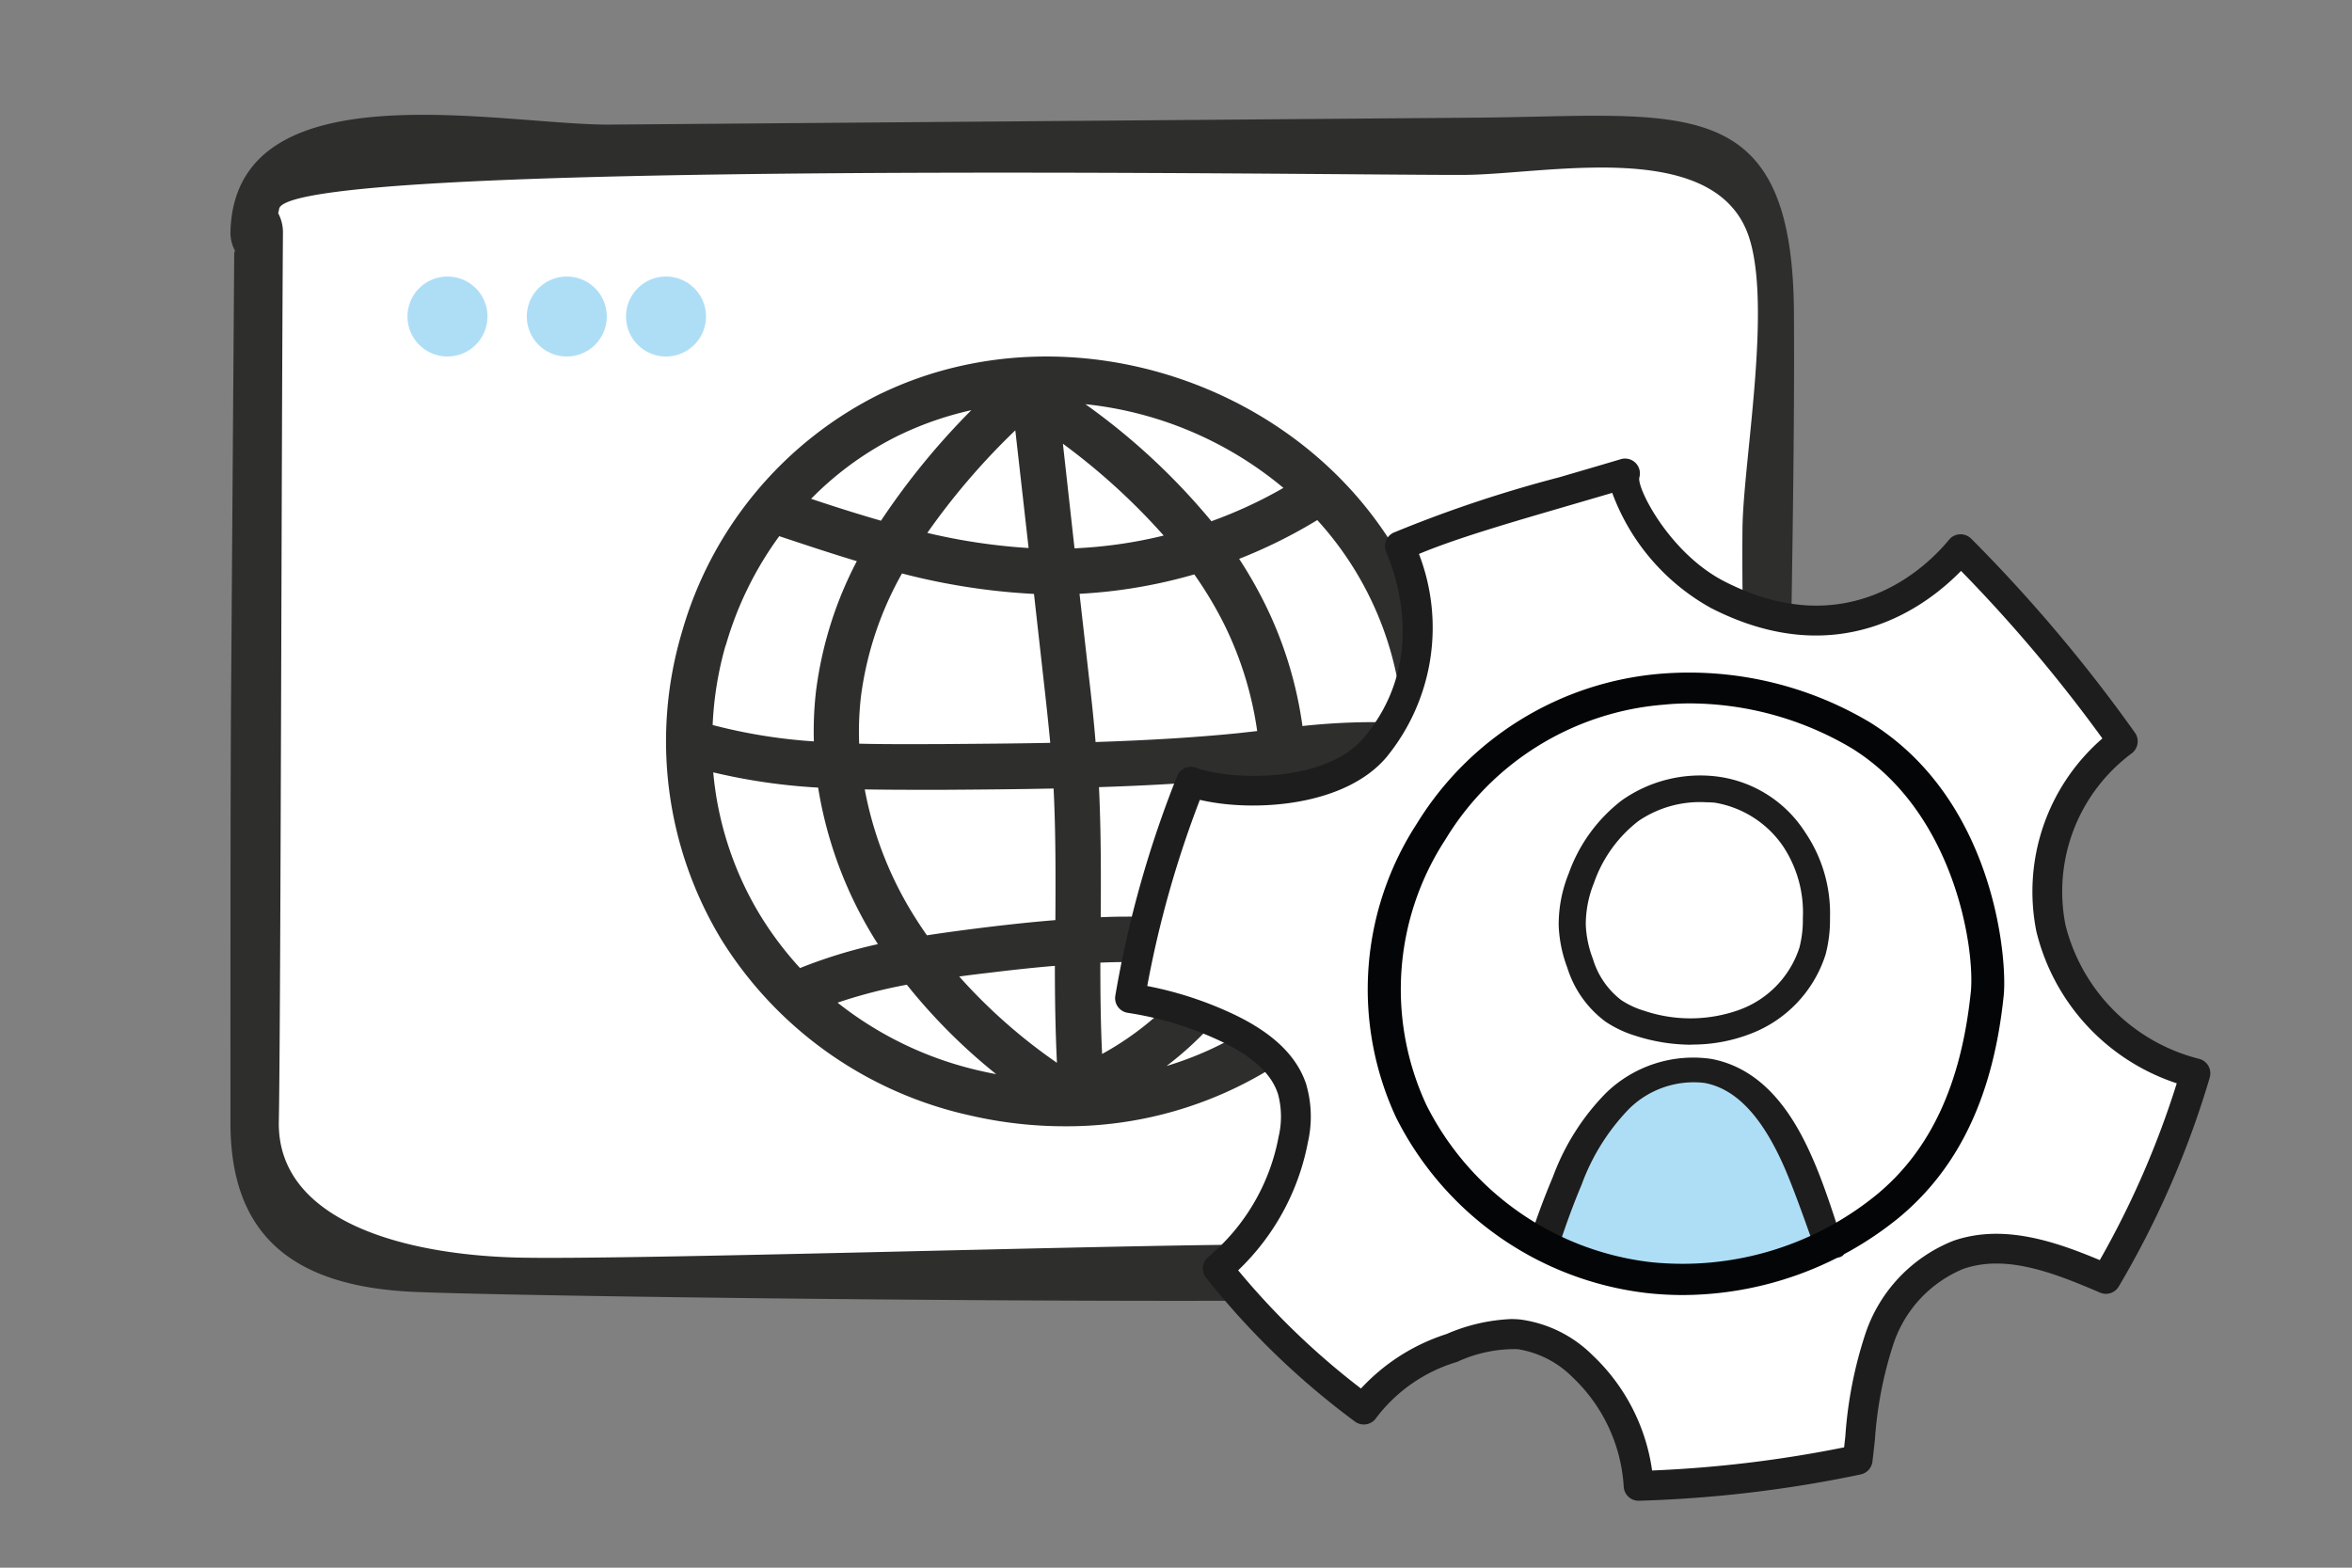
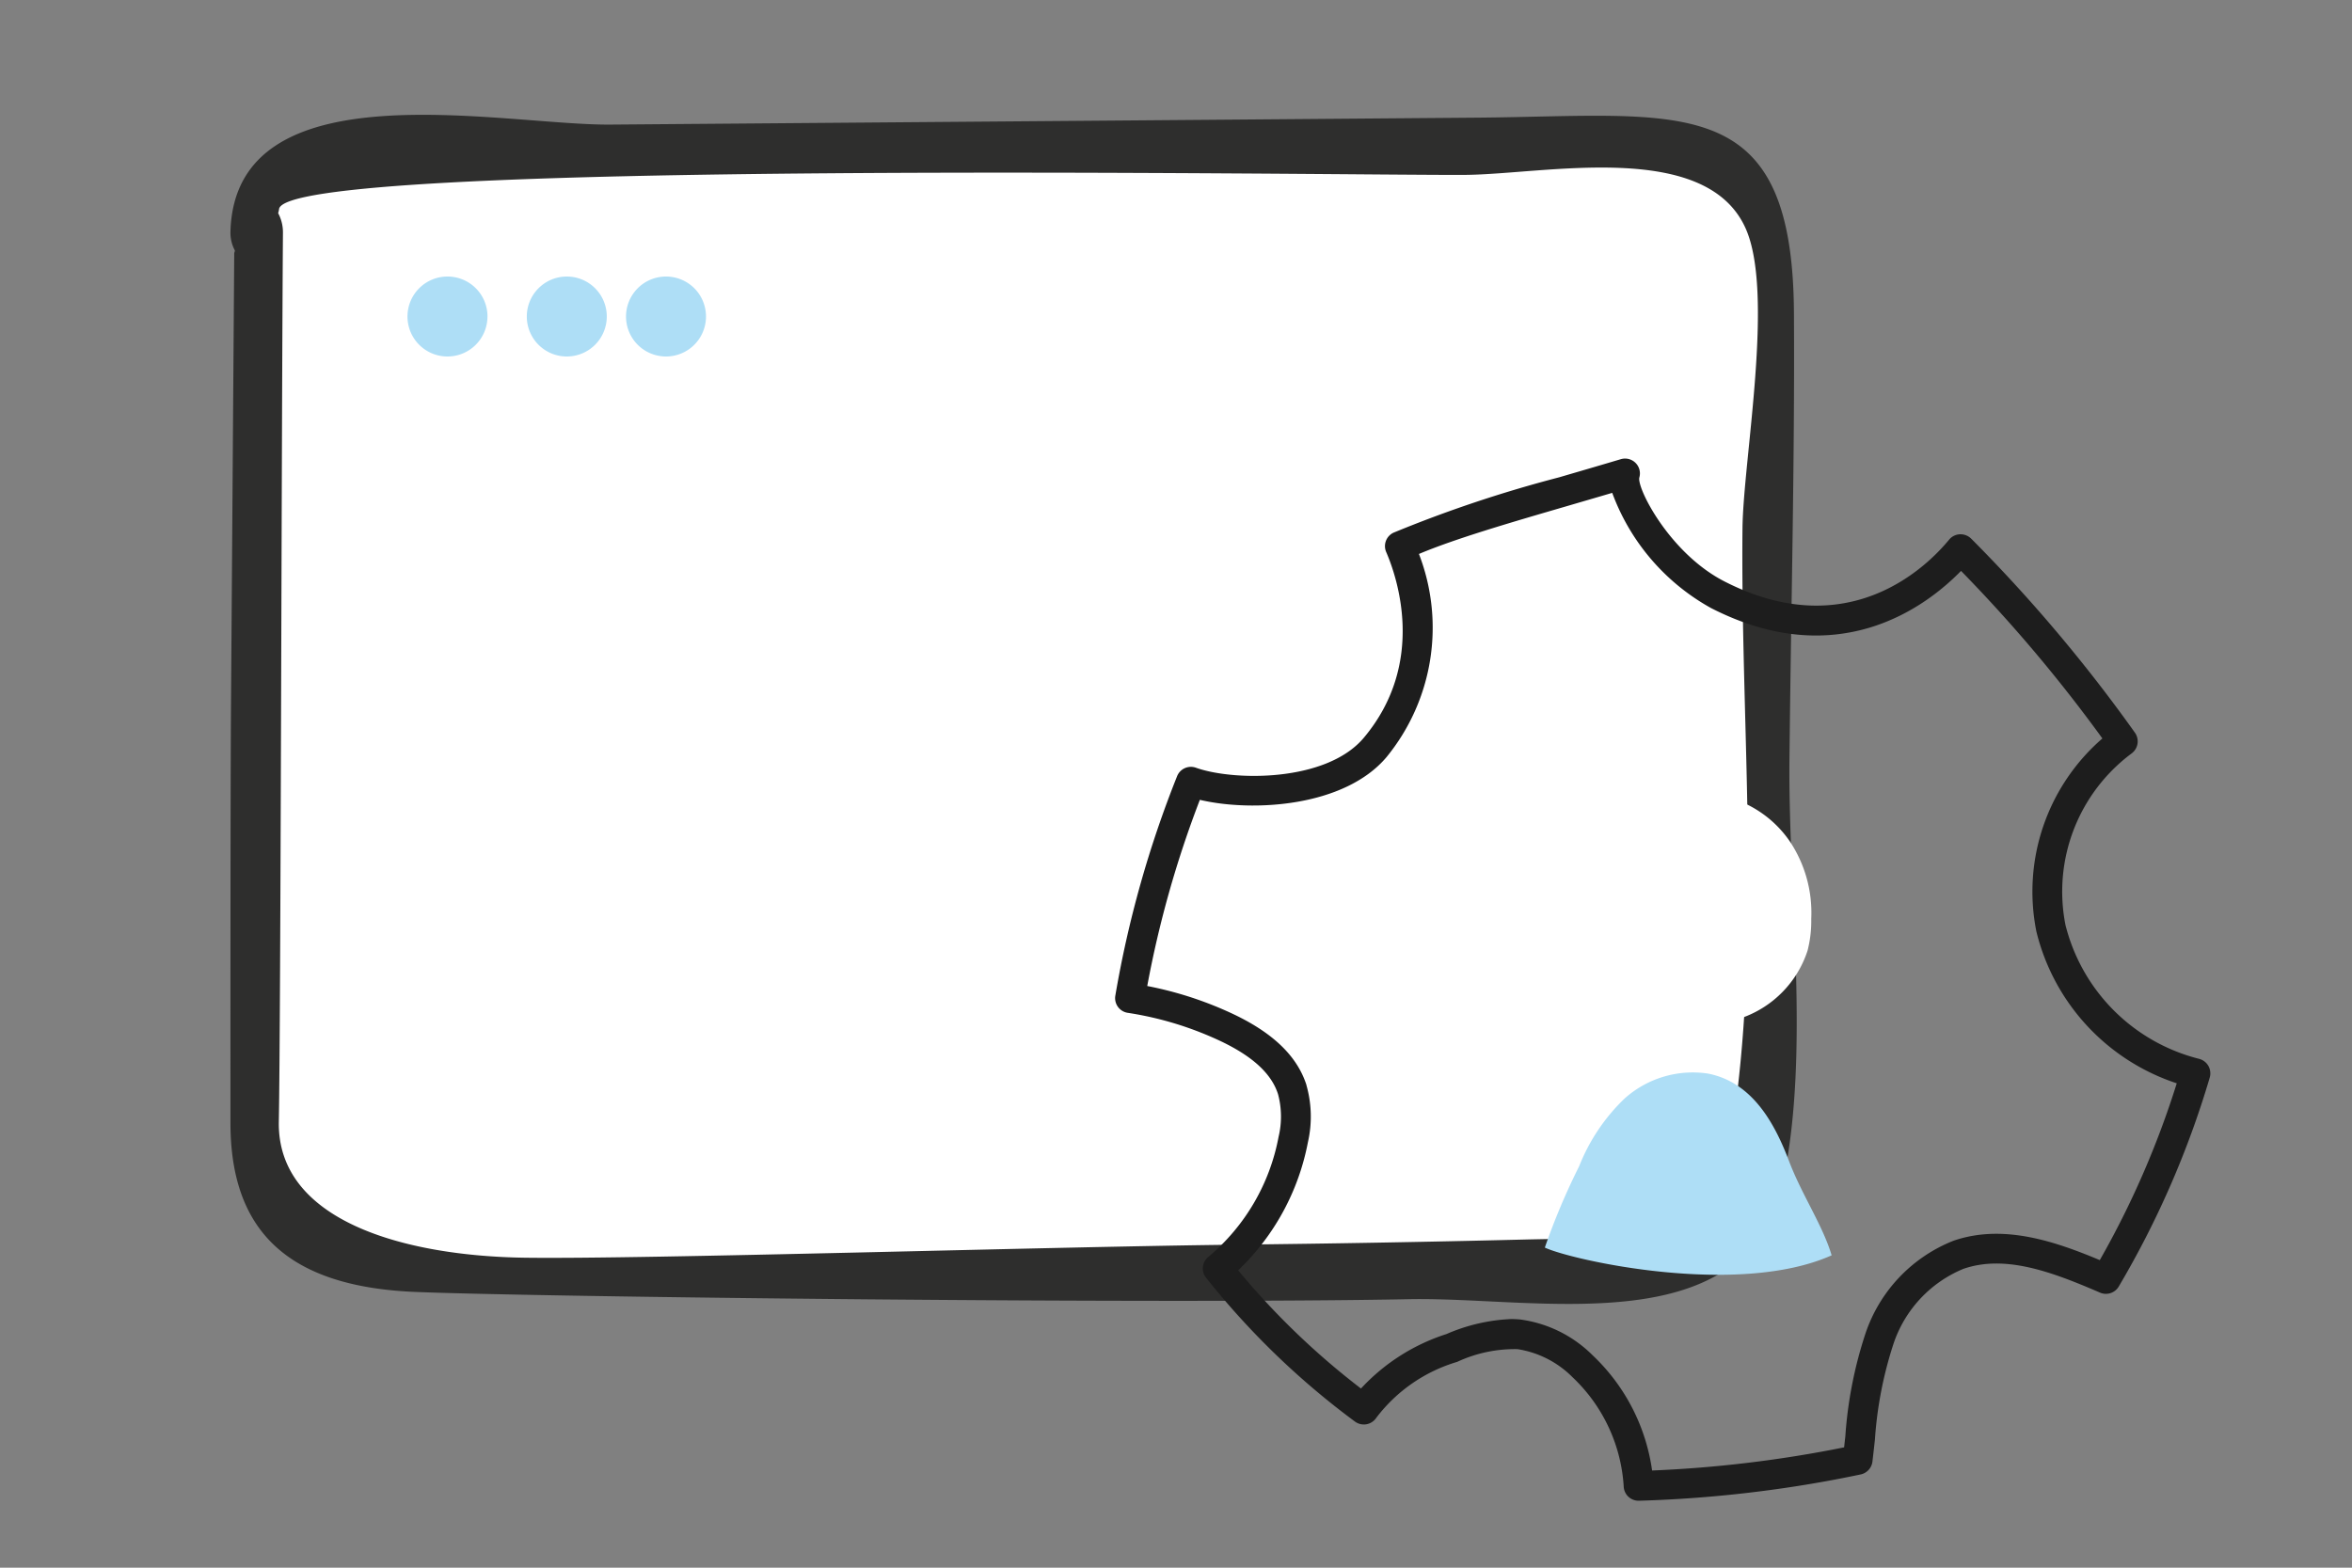
<svg xmlns="http://www.w3.org/2000/svg" xmlns:ns1="http://www.inkscape.org/namespaces/inkscape" xmlns:ns2="http://sodipodi.sourceforge.net/DTD/sodipodi-0.dtd" width="60mm" height="40mm" viewBox="0 0 60 40" version="1.1" id="svg1" ns1:version="1.0.2 (e86c870879, 2021-01-15)" ns2:docname="Webentwicklung-bunt.svg">
  <rect x="0" y="0" width="60" height="40" fill="#808080" stroke="none" />
  <ns2:namedview id="namedview1" pagecolor="#ffffff" bordercolor="#666666" borderopacity="1.0" ns1:showpageshadow="2" ns1:pageopacity="0.0" ns1:pagecheckerboard="0" ns1:deskcolor="#d1d1d1" ns1:document-units="mm" ns1:zoom="3.9161897" ns1:cx="140.05961" ns1:cy="81.073703" ns1:window-width="1920" ns1:window-height="1017" ns1:window-x="-8" ns1:window-y="-8" ns1:window-maximized="1" ns1:current-layer="layer1" ns1:document-rotation="0" showgrid="false" />
  <defs id="defs1" />
  <g ns1:label="Ebene 1" ns1:groupmode="layer" id="layer1">
    <g id="g12">
      <path id="Pfad_109634" data-name="Pfad 109634" d="m 31.588,32.434 q 3.768,-0.041 7.536,-0.135 c 3.479,-0.087 5.112,0.175 5.596,-3.822 0.595,-4.904 0.101,-10.178 0.15,-15.122 0.018,-1.837 0.845,-6.28 0.079,-8.006 C 43.899,2.981 39.699,3.912 37.619,3.929 34.703,3.953 6.601,3.486 6.562,4.852 a 0.936,0.936 0 0 1 -0.022,0.097 1.094,1.094 0 0 1 0.125,0.52 v 0 C 6.628,10.502 6.608,26.489 6.559,29.153 c -0.05,2.664 3.314,3.586 6.449,3.629 3.135,0.043 13.819,-0.295 18.581,-0.347" fill="#ffffff" style="stroke-width:0.362" />
      <path id="Pfad_109635" data-name="Pfad 109635" d="m 35.948,33.149 c -6.366,0.126 -22.11,-0.055 -25.336,-0.184 -3.226,-0.129 -4.733,-1.515 -4.733,-4.314 0,-2.799 -0.002,-8.301 0.014,-10.651 Q 5.934,12.234 5.975,6.473 c 0,-0.031 0.015,-0.051 0.017,-0.081 A 0.967,0.967 0 0 1 5.879,5.907 C 6.001,1.676 12.811,3.202 15.572,3.179 Q 26.619,3.091 37.666,3.002 c 5.234,-0.042 8.066,-0.749 8.098,4.99 0.022,3.799 -0.076,7.603 -0.115,11.404 -0.034,3.313 0.53,7.458 -0.156,10.708 -0.891,4.22 -6.216,2.979 -9.546,3.045 M 31.508,31.758 q 3.672,-0.039 7.344,-0.13 c 3.391,-0.084 4.981,0.168 5.454,-3.66 0.579,-4.696 0.097,-9.748 0.145,-14.482 0.018,-1.759 0.824,-6.013 0.077,-7.666 C 43.505,3.554 39.414,4.445 37.385,4.462 34.543,4.484 7.154,4.036 7.118,5.345 a 0.863,0.863 0 0 1 -0.022,0.094 1.029,1.029 0 0 1 0.122,0.496 v 0 C 7.182,10.755 7.162,26.064 7.113,28.615 c -0.049,2.551 3.23,3.435 6.285,3.476 3.056,0.041 13.468,-0.283 18.109,-0.332" fill="#2e2e2d" style="stroke-width:0.362" />
      <path id="Pfad_109636" data-name="Pfad 109636" d="M 12.435,8.076 A 1.02,1.02 0 1 1 11.416,7.056 1.019,1.019 0 0 1 12.436,8.076" fill="#2e2e2d" style="fill:#aedef6;fill-opacity:1;stroke:none;stroke-width:0.362;stroke-opacity:1" />
      <path id="Pfad_109637" data-name="Pfad 109637" d="M 15.479,8.076 A 1.02,1.02 0 1 1 14.459,7.056 1.019,1.019 0 0 1 15.479,8.076" fill="#2e2e2d" style="fill:#aedef6;fill-opacity:1;stroke-width:0.362" />
      <path id="Pfad_109638" data-name="Pfad 109638" d="M 18.01,8.076 A 1.02,1.02 0 1 1 16.991,7.056 1.019,1.019 0 0 1 18.01,8.076" fill="#2e2e2d" style="fill:#aedef6;fill-opacity:1;stroke-width:0.362" />
-       <path id="Pfad_109639" data-name="Pfad 109639" d="M 35.857,14.482 C 33.386,9.789 27.263,7.753 22.494,10.033 h -0.004 a 9.767,9.767 0 0 0 -5.09,6.082 9.771,9.771 0 0 0 1.014,7.877 10.006,10.006 0 0 0 6.346,4.472 10.668,10.668 0 0 0 2.392,0.273 9.923,9.923 0 0 0 5.312,-1.5 9.625,9.625 0 0 0 1.642,-1.314 9.808,9.808 0 0 0 1.752,-11.441 M 31.842,26.255 a 8.6,8.6 0 0 1 -2.083,0.944 8.571,8.571 0 0 0 0.893,-0.781 9.076,9.076 0 0 0 1.223,-1.515 8.068,8.068 0 0 1 1.189,0.409 8.501,8.501 0 0 1 -1.219,0.941 m -9.449,-2.163 a 12.679,12.679 0 0 0 -1.987,0.61 8.757,8.757 0 0 1 -1.001,-1.322 8.486,8.486 0 0 1 -1.213,-3.671 15.206,15.206 0 0 0 2.676,0.389 10.499,10.499 0 0 0 1.509,3.97 l 0.016,0.025 m 5.638,-4.007 c 1.361,-0.043 2.571,-0.118 3.693,-0.23 0.143,-0.016 0.283,-0.031 0.421,-0.043 l 0.016,-0.002 a 8.322,8.322 0 0 1 -0.398,2.643 7.712,7.712 0 0 1 -0.476,1.138 15.64,15.64 0 0 0 -2.526,-0.202 c -0.228,0 -0.456,0.005 -0.684,0.015 0.006,-1.028 0.01,-2.17 -0.045,-3.317 M 27.411,13.99 27.115,11.322 a 16.57,16.57 0 0 1 2.571,2.343 11.736,11.736 0 0 1 -2.275,0.326 m 3.055,0.664 a 9.962,9.962 0 0 1 0.753,1.254 8.982,8.982 0 0 1 0.852,2.744 l -0.474,0.053 c -1.082,0.109 -2.248,0.181 -3.649,0.227 -0.047,-0.581 -0.109,-1.156 -0.175,-1.713 l -0.234,-2.069 a 12.985,12.985 0 0 0 2.927,-0.495 m 0.438,-1.356 a 16.85,16.85 0 0 0 -3.215,-2.987 9.397,9.397 0 0 1 5.051,2.136 11.51,11.51 0 0 1 -1.836,0.85 m -6.839,5.687 h -0.211 c -0.639,0.002 -1.286,0.005 -1.936,-0.011 a 7.732,7.732 0 0 1 0.049,-1.235 8.653,8.653 0 0 1 1.043,-3.108 16.756,16.756 0 0 0 3.367,0.522 l 0.293,2.617 c 0.043,0.391 0.085,0.785 0.122,1.183 -0.913,0.018 -1.827,0.024 -2.726,0.031 m -0.42,4.88 c -0.096,-0.138 -0.189,-0.276 -0.28,-0.42 a 9.313,9.313 0 0 1 -1.306,-3.303 c 0.428,0.007 0.858,0.009 1.287,0.01 h 0.516 0.199 c 0.929,-0.006 1.87,-0.013 2.815,-0.033 0.056,1.106 0.052,2.232 0.046,3.358 -0.53,0.043 -1.099,0.101 -1.806,0.187 -0.495,0.062 -0.987,0.126 -1.472,0.201 m 9.581,-5.339 a 10.148,10.148 0 0 0 -0.966,-3.135 11.202,11.202 0 0 0 -0.649,-1.132 12.858,12.858 0 0 0 1.993,-0.989 8.406,8.406 0 0 1 2.182,5.171 16.977,16.977 0 0 0 -2.561,0.084 M 22.994,11.078 a 8.472,8.472 0 0 1 1.785,-0.612 18.567,18.567 0 0 0 -2.305,2.82 c -0.623,-0.179 -1.247,-0.379 -1.783,-0.559 l 0.04,-0.04 a 8.229,8.229 0 0 1 2.263,-1.61 m -2.172,6.511 a 8.938,8.938 0 0 0 -0.06,1.329 13.747,13.747 0 0 1 -2.582,-0.418 8.739,8.739 0 0 1 0.32,-1.996 l 0.025,-0.071 a 8.853,8.853 0 0 1 1.354,-2.752 l 0.043,0.015 c 0.663,0.22 1.295,0.431 1.936,0.623 a 9.778,9.778 0 0 0 -1.035,3.27 m 2.309,7.536 a 14.635,14.635 0 0 0 2.281,2.283 q -0.197,-0.036 -0.392,-0.081 A 9.09,9.09 0 0 1 21.366,25.583 12.795,12.795 0 0 1 23.129,25.126 m 7.505,-0.457 a 7.651,7.651 0 0 1 -2.519,2.223 c -0.039,-0.797 -0.045,-1.584 -0.045,-2.33 a 15.083,15.083 0 0 1 2.564,0.106 m 2.233,-1.857 a 9.47,9.47 0 0 0 0.458,-3.124 15.423,15.423 0 0 1 2.457,-0.089 8.738,8.738 0 0 1 -1.887,4.815 9.131,9.131 0 0 0 -1.445,-0.555 9.427,9.427 0 0 0 0.416,-1.045 m -9.21,-9.216 a 17.686,17.686 0 0 1 2.245,-2.617 l 0.339,3.003 a 15.292,15.292 0 0 1 -2.584,-0.386 m 3.307,13.521 A 13.965,13.965 0 0 1 24.47,24.916 c 0.258,-0.036 0.518,-0.067 0.783,-0.098 0.461,-0.056 1.05,-0.124 1.657,-0.174 0,0.932 0.017,1.736 0.053,2.476" fill="#2e2e2d" style="stroke-width:0.362" />
    </g>
    <g id="Gruppe_35449" data-name="Gruppe 35449" transform="matrix(0.388,0,0,0.388,28.447,11.699)">
-       <path id="Pfad_333970" data-name="Pfad 333970" d="m 4.37,20.644 c 2.652,0.946 9.3,1.088 12.119,-2.264 a 12.544,12.544 0 0 0 1.62,-13.231 c 3.133,-1.5 9.011,-3.037 14.806,-4.782 -0.385,1.387 2.371,6.07 6.085,7.976 8.479,4.344 14.148,-0.77 15.971,-3 a 100.474,100.474 0 0 1 10.669,12.647 12.3,12.3 0 0 0 -4.726,12.29 13.1,13.1 0 0 0 9.5,9.537 59.568,59.568 0 0 1 -5.883,13.52 c -3.079,-1.328 -6.522,-2.681 -9.695,-1.588 a 9.08,9.08 0 0 0 -5.204,5.551 33.965,33.965 0 0 0 -1.425,7.936 82.2,82.2 0 0 1 -14.4,1.711 11.782,11.782 0 0 0 -3.678,-7.859 7.341,7.341 0 0 0 -4.189,-2.1 9.851,9.851 0 0 0 -4.41,0.9 11.265,11.265 0 0 0 -5.787,4.052 50.859,50.859 0 0 1 -9.6,-9.281 14.486,14.486 0 0 0 4.957,-8.49 6.813,6.813 0 0 0 -0.072,-3.282 c -0.6,-1.9 -2.392,-3.159 -4.186,-4.026 a 23.141,23.141 0 0 0 -6.476,-1.991 69.956,69.956 0 0 1 4,-14.226" transform="translate(0.613,0.614)" fill="#ffffff" />
      <path id="Pfad_333971" data-name="Pfad 333971" d="M 71.882,39.948 A 0.982,0.982 0 0 0 71.275,39.48 12.106,12.106 0 0 1 62.486,30.686 11.32,11.32 0 0 1 66.825,19.4 0.988,0.988 0 0 0 67.055,18.037 101.116,101.116 0 0 0 56.286,5.272 1,1 0 0 0 55.543,4.983 0.974,0.974 0 0 0 54.829,5.341 c -1.4,1.7 -6.573,6.939 -14.766,2.742 C 36.454,6.236 34.281,1.924 34.468,1.246 a 0.977,0.977 0 0 0 -1.224,-1.2 C 32.055,0.4 30.863,0.749 29.689,1.091 l -0.5,0.147 A 84.107,84.107 0 0 0 18.3,4.879 0.977,0.977 0 0 0 17.824,6.154 c 0.7,1.617 2.665,7.279 -1.473,12.21 -2.473,2.94 -8.588,2.847 -11.039,1.97 a 0.978,0.978 0 0 0 -1.24,0.564 70.986,70.986 0 0 0 -4.058,14.423 0.976,0.976 0 0 0 0.815,1.131 22.136,22.136 0 0 1 6.2,1.906 c 2.053,0.992 3.258,2.117 3.681,3.44 a 5.707,5.707 0 0 1 0.037,2.809 13.542,13.542 0 0 1 -4.622,7.9 0.976,0.976 0 0 0 -0.155,1.353 51.783,51.783 0 0 0 9.786,9.462 0.983,0.983 0 0 0 1.417,-0.241 10.368,10.368 0 0 1 5.317,-3.675 8.965,8.965 0 0 1 3.964,-0.837 6.5,6.5 0 0 1 3.617,1.844 10.791,10.791 0 0 1 3.368,7.2 0.977,0.977 0 0 0 0.978,0.925 h 0.024 a 82.478,82.478 0 0 0 14.576,-1.729 0.989,0.989 0 0 0 0.775,-0.845 c 0.056,-0.486 0.112,-0.97 0.163,-1.449 a 25.8,25.8 0 0 1 1.208,-6.257 8.112,8.112 0 0 1 4.608,-4.969 c 2.756,-0.954 5.827,0.2 8.987,1.564 a 0.979,0.979 0 0 0 1.227,-0.4 60.882,60.882 0 0 0 5.985,-13.747 1,1 0 0 0 -0.088,-0.759 M 12.58,41.2 c -0.6,-1.863 -2.133,-3.371 -4.7,-4.611 a 23.842,23.842 0 0 0 -5.768,-1.9 69.18,69.18 0 0 1 3.459,-12.243 c 3.44,0.813 9.51,0.481 12.282,-2.82 A 13.454,13.454 0 0 0 19.976,6.277 c 2.392,-1.008 5.979,-2.053 9.767,-3.157 0.965,-0.283 1.949,-0.569 2.94,-0.861 a 14.307,14.307 0 0 0 6.487,7.57 C 47.528,14.114 53.305,9.76 55.617,7.391 A 98.393,98.393 0 0 1 64.911,18.409 13.327,13.327 0 0 0 60.57,31.1 14,14 0 0 0 69.8,41.087 59.221,59.221 0 0 1 64.74,52.714 C 61.781,51.476 58.394,50.319 55.133,51.436 A 9.968,9.968 0 0 0 49.325,57.568 27.436,27.436 0 0 0 48.01,64.3 c -0.027,0.238 -0.053,0.481 -0.08,0.727 a 80.624,80.624 0 0 1 -12.625,1.523 12.869,12.869 0 0 0 -3.9,-7.567 8.293,8.293 0 0 0 -4.763,-2.363 6.264,6.264 0 0 0 -0.631,-0.029 11.9,11.9 0 0 0 -4.226,0.986 13.082,13.082 0 0 0 -5.621,3.582 49.894,49.894 0 0 1 -8.075,-7.773 15.693,15.693 0 0 0 4.587,-8.425 7.564,7.564 0 0 0 -0.1,-3.758" fill="#1d1d1d" />
      <rect id="Rechteck_2004" data-name="Rechteck 2004" width="72.01" height="68.538" transform="translate(0.001)" fill="none" x="0" y="0" />
      <g id="Gruppe_35450" data-name="Gruppe 35450" transform="translate(27.096,20.868)">
        <path id="Pfad_333179" data-name="Pfad 333179" d="m 61.5,10.765 a 7.714,7.714 0 0 0 -4.756,1.326 9.423,9.423 0 0 0 -3.149,4.38 7.845,7.845 0 0 0 -0.582,2.967 7.636,7.636 0 0 0 0.5,2.41 5.764,5.764 0 0 0 2,2.913 6.027,6.027 0 0 0 1.608,0.75 10.23,10.23 0 0 0 6.708,-0.041 6.974,6.974 0 0 0 4.3,-4.409 7.8,7.8 0 0 0 0.245,-2.1 8.458,8.458 0 0 0 -1.41,-5.092 7.3,7.3 0 0 0 -4.82,-3.069 6.444,6.444 0 0 0 -0.648,-0.032" transform="translate(-49.701,-9.561)" fill="#ffffff" />
        <path id="Pfad_333180" data-name="Pfad 333180" d="m 69.714,40.532 c -0.58,-1.965 -1.953,-3.964 -2.8,-6.194 -0.923,-2.434 -2.383,-5.192 -5.343,-5.76 a 6.716,6.716 0 0 0 -5.483,1.655 12.537,12.537 0 0 0 -2.972,4.437 44.228,44.228 0 0 0 -2.258,5.352 c 1.762,0.829 12.682,3.271 18.856,0.51 z" transform="translate(-49.701,-9)" fill="#aedef6" />
-         <path id="Pfad_333181" data-name="Pfad 333181" d="m 68.732,40.479 c 0,0 -1.206,-3.517 -1.979,-5.361 -1.5,-3.569 -3.262,-5.5 -5.4,-5.894 a 6.044,6.044 0 0 0 -4.979,1.728 14.132,14.132 0 0 0 -3.1,4.97 c -0.521,1.237 -0.991,2.5 -1.506,4.078 A 5.153,5.153 0 0 1 49.7,40.033 48.225,48.225 0 0 1 51.389,35.4 15.49,15.49 0 0 1 54.87,29.894 8.229,8.229 0 0 1 61.8,27.645 c 3.815,0.711 5.729,4.307 6.838,6.95 0.769,1.833 1.469,4.118 1.879,5.4 0.41,1.282 -1.785,0.484 -1.785,0.484 z" transform="translate(-49.701,-9.03)" fill="#1d1d1d" />
-         <path id="Pfad_333182" data-name="Pfad 333182" d="m 60.513,27.28 a 11.992,11.992 0 0 1 -3.713,-0.594 7.343,7.343 0 0 1 -1.965,-0.932 7.006,7.006 0 0 1 -2.5,-3.541 8.766,8.766 0 0 1 -0.566,-2.769 8.9,8.9 0 0 1 0.649,-3.4 10.493,10.493 0 0 1 3.5,-4.834 8.951,8.951 0 0 1 6.3,-1.563 8.089,8.089 0 0 1 5.749,3.654 9.483,9.483 0 0 1 1.639,5.648 8.863,8.863 0 0 1 -0.29,2.4 8.255,8.255 0 0 1 -5.062,5.259 10.546,10.546 0 0 1 -3.744,0.662 m 0.926,-15.936 a 7.169,7.169 0 0 0 -4.419,1.232 8.768,8.768 0 0 0 -2.927,4.069 7.3,7.3 0 0 0 -0.54,2.758 7.081,7.081 0 0 0 0.467,2.24 5.352,5.352 0 0 0 1.856,2.707 5.645,5.645 0 0 0 1.494,0.7 9.511,9.511 0 0 0 6.233,-0.038 6.481,6.481 0 0 0 3.994,-4.1 7.289,7.289 0 0 0 0.228,-1.953 7.866,7.866 0 0 0 -1.31,-4.733 6.786,6.786 0 0 0 -4.474,-2.852 q -0.3,-0.029 -0.6,-0.029" transform="translate(-49.701,-9.598)" fill="#1d1d1d" />
      </g>
-       <path id="Pfad_333973" data-name="Pfad 333973" d="M 33.019,3.288 A 23.234,23.234 0 0 0 19.277,0.092 20.814,20.814 0 0 0 3.238,9.945 19.991,19.991 0 0 0 1.871,29.28 21.2,21.2 0 0 0 18.326,40.817 21.524,21.524 0 0 0 20.709,40.951 22.634,22.634 0 0 0 34.894,35.89 c 3.98,-3.283 6.249,-8.069 6.924,-14.629 0.245,-2.334 -0.557,-12.862 -8.8,-17.973 m 6.636,17.748 c -0.628,6.04 -2.652,10.4 -6.189,13.315 A 20.19,20.19 0 0 1 18.584,38.785 18.968,18.968 0 0 1 3.86,28.448 18.018,18.018 0 0 1 5.1,11.015 18.5,18.5 0 0 1 19.52,2.124 c 0.54,-0.054 1.1,-0.08 1.672,-0.08 A 21,21 0 0 1 31.836,5 c 6.786,4.212 8.106,13.234 7.819,16.041" transform="translate(16.604,14.06)" fill="#040506" />
    </g>
  </g>
</svg>